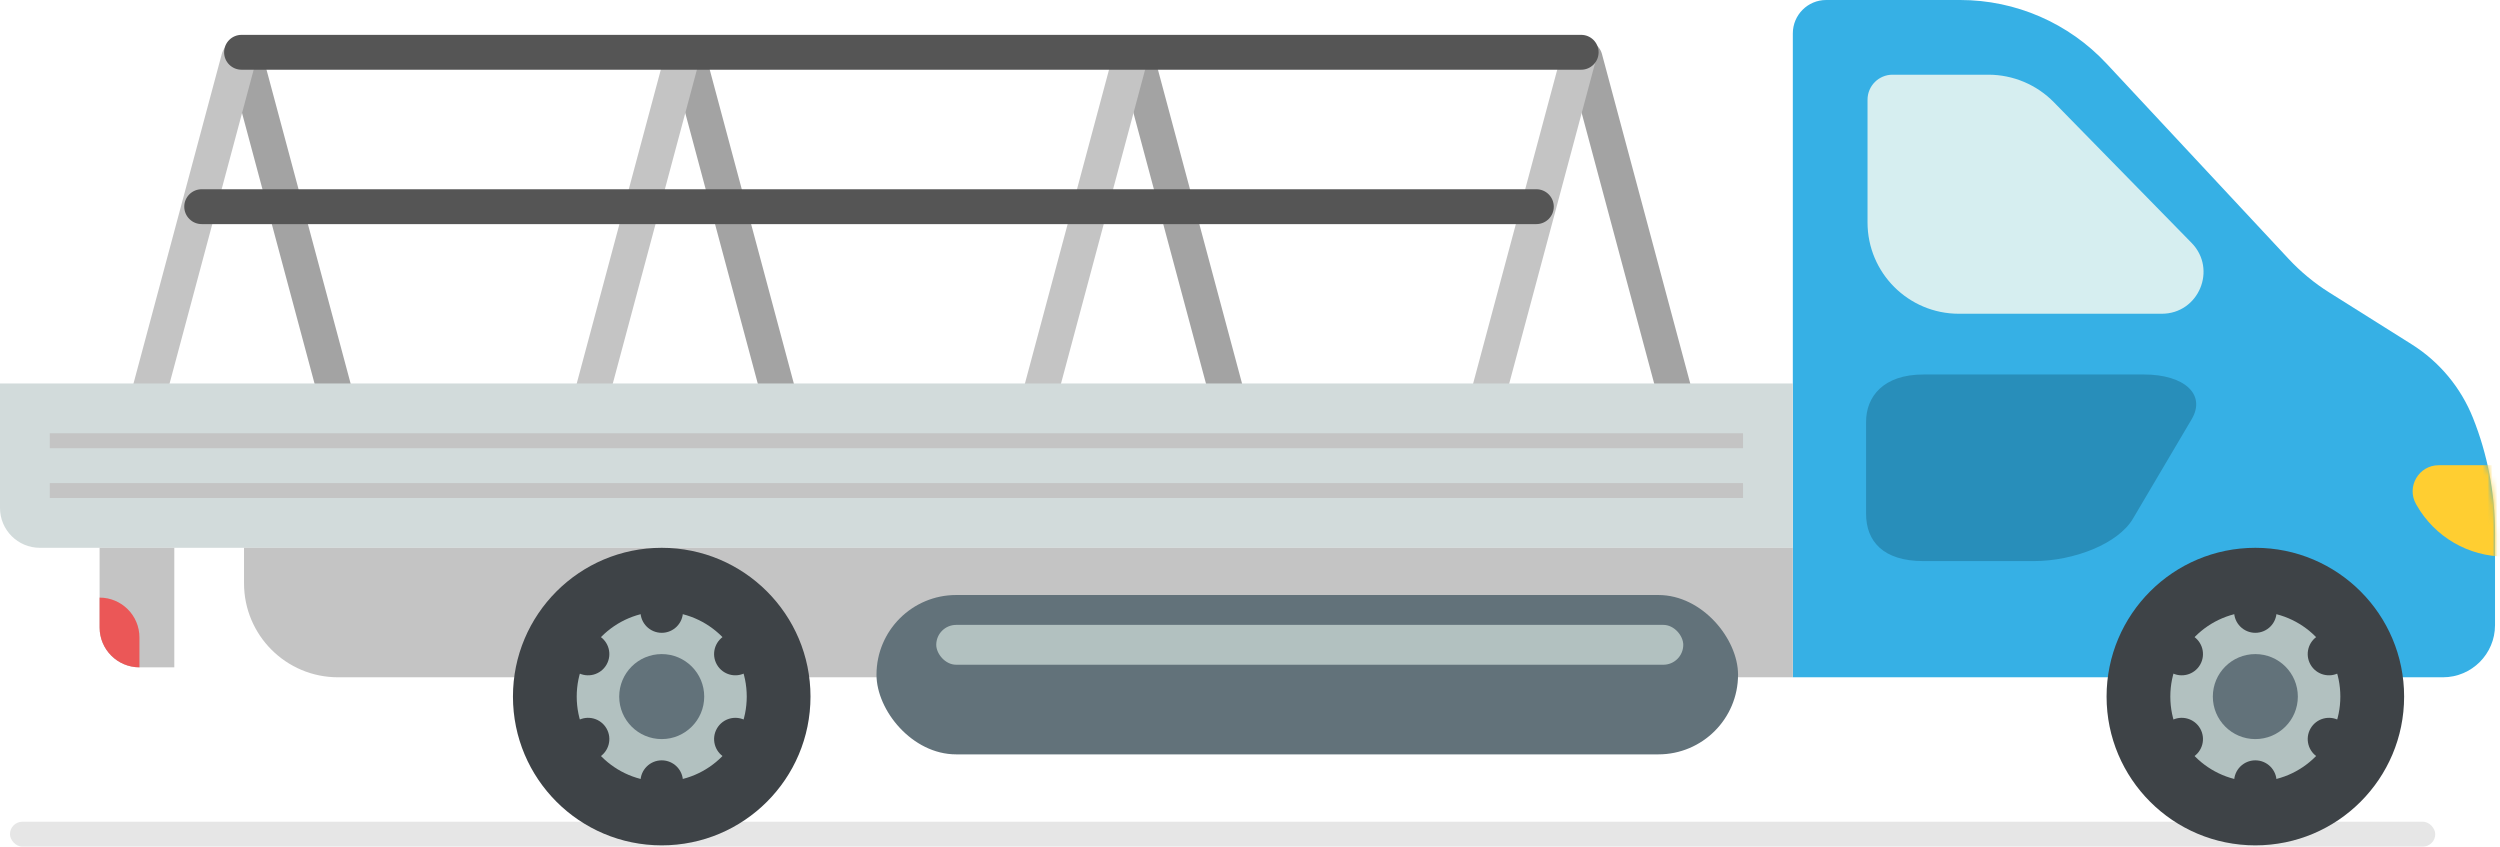
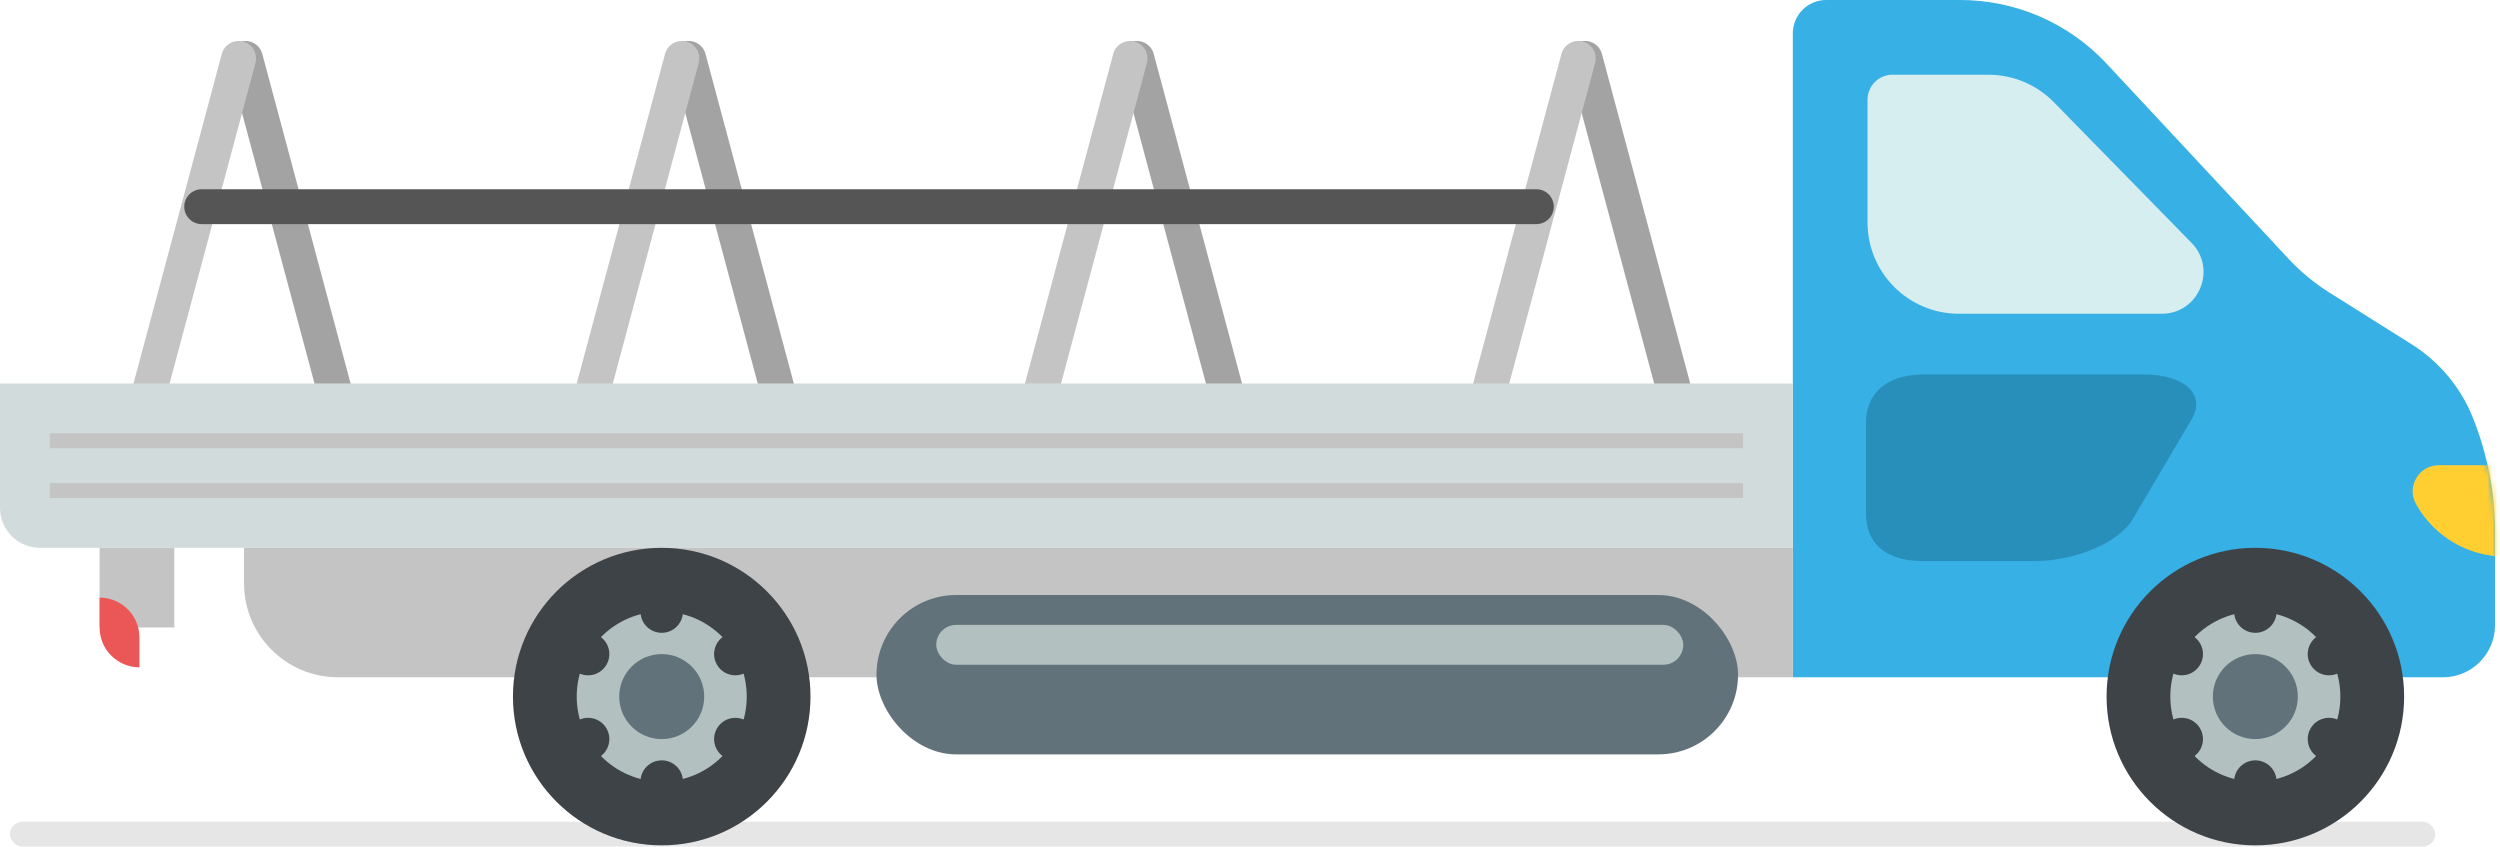
<svg xmlns="http://www.w3.org/2000/svg" width="502" height="170" viewBox="0 0 502 170" fill="none">
  <rect opacity="0.1" x="2" y="165" width="487" height="5" rx="2.5" fill="black" />
  <path d="M484.254 69.131C489.825 72.633 494.14 77.814 496.577 83.926C499.499 91.251 501 99.065 501 106.951V125.533C501 131.314 496.314 136 490.533 136H360V6.699C360 2.999 362.999 0 366.699 0H393.608C404.756 0 415.404 4.63 423.007 12.785L445.826 37.26L459.562 51.993C461.974 54.581 464.712 56.844 467.706 58.726L484.254 69.131Z" fill="#36B0E5" />
  <mask id="mask0_406_2996" style="mask-type:alpha" maskUnits="userSpaceOnUse" x="360" y="0" width="142" height="137">
    <path d="M484.321 69.26C489.902 72.774 494.225 77.969 496.665 84.096C499.588 91.432 501.089 99.257 501.089 107.154V125.8C501.089 131.581 496.402 136.267 490.621 136.267H360V6.699C360 2.999 363 0 366.699 0H393.624C404.782 0 415.438 4.638 423.041 12.804L459.629 52.1C462.04 54.689 464.777 56.955 467.771 58.84L484.321 69.26Z" fill="#36B0E5" />
  </mask>
  <g mask="url(#mask0_406_2996)">
    <path d="M505.919 93.415H489.697C485.68 93.415 483.161 97.753 485.151 101.242L485.268 101.447C488.907 107.825 495.686 111.762 503.029 111.762H505.919V93.415Z" fill="#FFCE31" />
  </g>
  <path d="M430.493 75.197C438.607 75.197 443.034 79.194 440.083 84.19L428.28 104.175C425.329 109.171 416.477 112.668 408.362 112.668H386.232C378.117 112.668 374.709 108.671 374.709 103.175V84.689C374.709 79.693 378.117 75.197 386.232 75.197H430.493Z" fill="#288EBA" />
  <path d="M399.261 15H380.024C377.249 15 375 17.25 375 20.024V44.666C375 54.791 383.209 63 393.334 63H434.083C441.5 63 445.256 54.068 440.066 48.768L412.425 20.535C408.96 16.995 404.215 15 399.261 15Z" fill="#D6EEF0" />
  <circle cx="452.874" cy="139.874" r="29.874" fill="#3E4347" />
  <circle cx="452.871" cy="139.873" r="17.071" fill="#B2C1C0" />
  <circle cx="452.872" cy="139.875" r="8.535" fill="#62727A" />
  <circle cx="452.872" cy="122.801" r="4.268" fill="#3E4347" />
  <circle cx="452.872" cy="156.944" r="4.268" fill="#3E4347" />
  <circle cx="467.657" cy="131.335" r="4.268" transform="rotate(60 467.657 131.335)" fill="#3E4347" />
  <circle cx="438.09" cy="148.407" r="4.268" transform="rotate(60 438.09 148.407)" fill="#3E4347" />
  <circle cx="467.658" cy="148.408" r="4.268" transform="rotate(120 467.658 148.408)" fill="#3E4347" />
  <circle cx="438.091" cy="131.337" r="4.268" transform="rotate(120 438.091 131.337)" fill="#3E4347" />
  <path d="M314.906 12.633C314.406 10.766 315.514 8.846 317.381 8.346C319.248 7.846 321.167 8.954 321.667 10.821L340.302 80.368C340.803 82.235 339.695 84.154 337.827 84.654C335.96 85.154 334.041 84.046 333.541 82.179L314.906 12.633Z" fill="#A3A3A3" />
  <path d="M45.906 12.633C45.406 10.766 46.514 8.846 48.381 8.346C50.248 7.846 52.167 8.954 52.667 10.821L71.302 80.368C71.803 82.235 70.695 84.154 68.827 84.654C66.96 85.154 65.041 84.046 64.541 82.179L45.906 12.633Z" fill="#A3A3A3" />
  <path d="M134.906 12.633C134.406 10.766 135.514 8.846 137.381 8.346C139.248 7.846 141.167 8.954 141.667 10.821L160.302 80.368C160.803 82.235 159.695 84.154 157.827 84.654C155.96 85.154 154.041 84.046 153.541 82.179L134.906 12.633Z" fill="#A3A3A3" />
  <path d="M224.906 12.633C224.406 10.766 225.514 8.846 227.381 8.346C229.248 7.846 231.167 8.954 231.667 10.821L250.302 80.368C250.803 82.235 249.695 84.154 247.827 84.654C245.96 85.154 244.041 84.046 243.541 82.179L224.906 12.633Z" fill="#A3A3A3" />
  <path d="M320.302 12.633C320.802 10.766 319.694 8.846 317.827 8.346C315.96 7.846 314.041 8.954 313.541 10.821L294.906 80.368C294.405 82.235 295.513 84.154 297.381 84.654C299.248 85.154 301.167 84.046 301.667 82.179L320.302 12.633Z" fill="#C4C4C4" />
  <path d="M51.302 12.633C51.802 10.766 50.694 8.846 48.827 8.346C46.96 7.846 45.041 8.954 44.541 10.821L25.906 80.368C25.405 82.235 26.513 84.154 28.381 84.654C30.248 85.154 32.167 84.046 32.667 82.179L51.302 12.633Z" fill="#C4C4C4" />
  <path d="M140.302 12.633C140.802 10.766 139.694 8.846 137.827 8.346C135.96 7.846 134.041 8.954 133.541 10.821L114.906 80.368C114.405 82.235 115.513 84.154 117.381 84.654C119.248 85.154 121.167 84.046 121.667 82.179L140.302 12.633Z" fill="#C4C4C4" />
  <path d="M230.302 12.633C230.802 10.766 229.694 8.846 227.827 8.346C225.96 7.846 224.041 8.954 223.541 10.821L204.906 80.368C204.405 82.235 205.513 84.154 207.381 84.654C209.248 85.154 211.167 84.046 211.667 82.179L230.302 12.633Z" fill="#C4C4C4" />
-   <path d="M45 10.5C45 8.567 46.567 7 48.5 7L317.5 7C319.433 7 321 8.567 321 10.5C321 12.433 319.433 14 317.5 14L48.5 14C46.567 14 45 12.433 45 10.5Z" fill="#555555" />
  <path d="M37 41.5C37 39.567 38.567 38 40.5 38L308.5 38C310.433 38 312 39.567 312 41.5C312 43.433 310.433 45 308.5 45L40.5 45C38.567 45 37 43.433 37 41.5Z" fill="#555555" />
  <path d="M0 77H360V110H8C3.582 110 0 106.418 0 102V77Z" fill="#D2DBDB" />
  <path d="M49 110H360V136H67.871C57.449 136 49 127.551 49 117.129V110Z" fill="#C4C4C4" />
  <circle cx="132.874" cy="139.874" r="29.874" fill="#3E4347" />
  <circle cx="132.875" cy="139.873" r="17.071" fill="#B2C1C0" />
  <circle cx="132.872" cy="139.875" r="8.535" fill="#62727A" />
  <circle cx="132.874" cy="122.801" r="4.268" fill="#3E4347" />
  <circle cx="132.874" cy="156.944" r="4.268" fill="#3E4347" />
  <circle cx="147.658" cy="131.335" r="4.268" transform="rotate(60 147.658 131.335)" fill="#3E4347" />
  <circle cx="118.09" cy="148.407" r="4.268" transform="rotate(60 118.09 148.407)" fill="#3E4347" />
  <circle cx="147.659" cy="148.408" r="4.268" transform="rotate(120 147.659 148.408)" fill="#3E4347" />
  <circle cx="118.089" cy="131.337" r="4.268" transform="rotate(120 118.089 131.337)" fill="#3E4347" />
  <rect x="176" y="119.478" width="173" height="32" rx="16" fill="#62727A" />
  <rect x="188" y="125.478" width="150" height="8" rx="4" fill="#B2C1C0" />
  <rect x="10" y="87" width="340" height="3" fill="#C4C4C4" />
  <rect x="10" y="97" width="340" height="3" fill="#C4C4C4" />
-   <path d="M35 110H20V126C20 130.418 23.582 134 28 134H35V110Z" fill="#C4C4C4" />
+   <path d="M35 110H20V126H35V110Z" fill="#C4C4C4" />
  <path d="M28 128C28 123.582 24.418 120 20 120L20 126C20 130.418 23.582 134 28 134V128Z" fill="#EB5757" />
</svg>